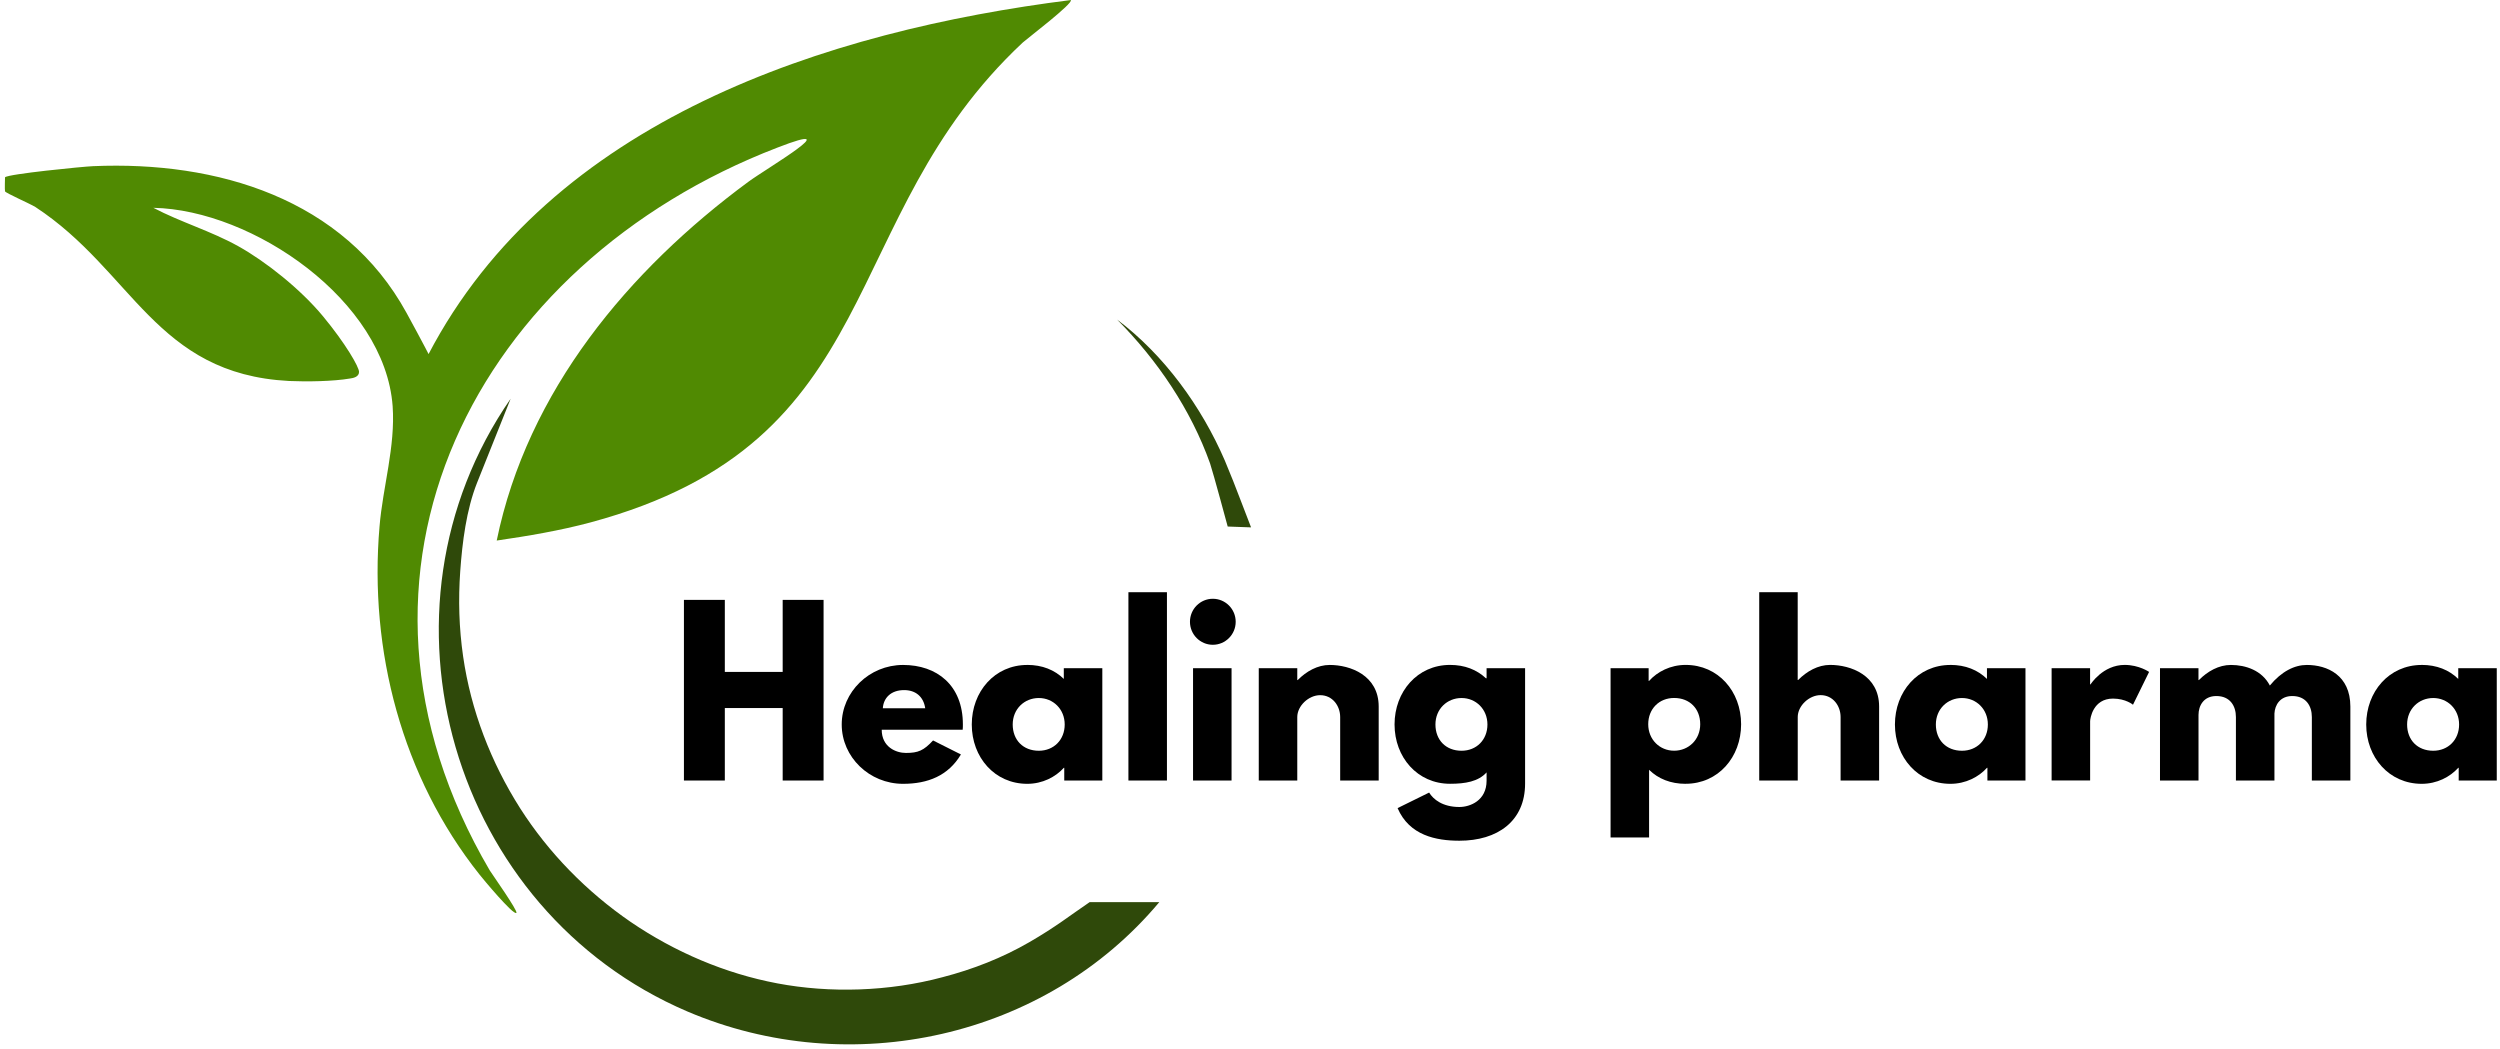
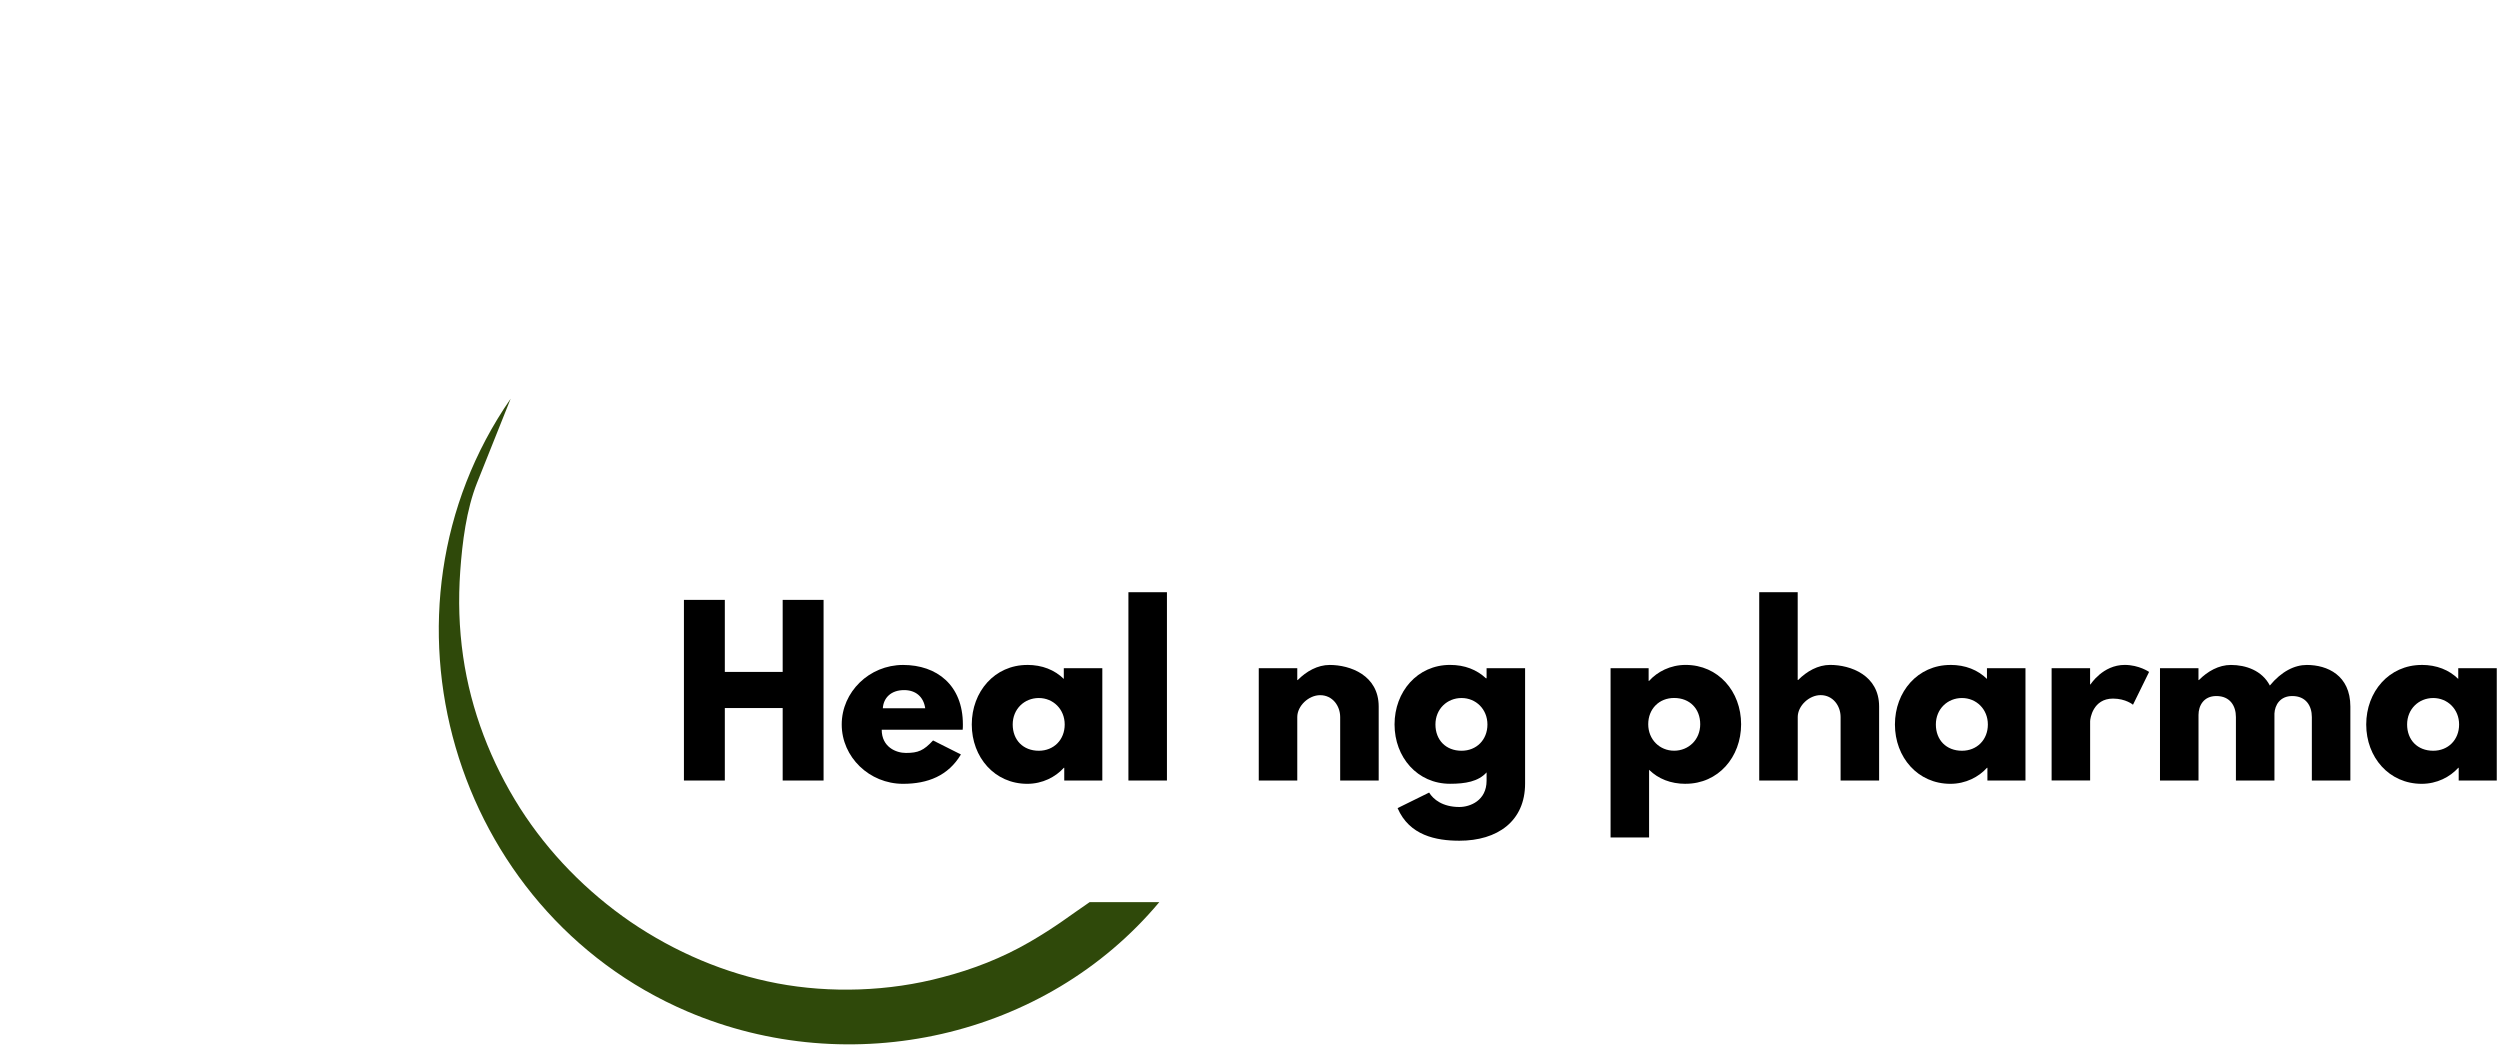
<svg xmlns="http://www.w3.org/2000/svg" width="386" height="162" viewBox="0 0 386 162" fill="none">
  <g clip-path="url(#clip0_2_53)">
-     <path d="M165.327 0C165.833 0.446 158.557 5.984 157.925 6.557C128.696 33.868 137.49 68.182 91.18 80.66C86.436 81.933 81.501 82.761 76.693 83.461C81.438 60.352 97.064 41.699 115.537 28.075C118.195 26.102 131.354 18.398 120.029 22.791C73.53 40.68 48.603 88.363 75.617 134.391C76.06 135.091 79.983 140.63 79.73 140.948C79.287 141.394 74.479 135.601 74.036 135.028C62.079 120.003 56.954 100.459 58.599 81.297C59.105 75.185 61.067 68.946 60.624 62.707C59.422 46.41 39.05 32.404 23.677 32.086C27.916 34.314 32.534 35.651 36.773 38.006C41.012 40.362 46.389 44.627 49.869 48.829C53.348 53.031 55.436 56.659 55.436 57.423C55.436 58.187 54.55 58.378 54.044 58.442C51.45 58.888 47.338 58.951 44.618 58.824C23.994 57.742 20.514 41.826 5.457 31.958C4.635 31.449 0.839 29.794 0.775 29.539C0.712 29.285 0.775 27.438 0.775 27.375C1.218 26.866 12.796 25.72 14.377 25.656C33.483 24.828 53.095 30.622 62.775 48.32C72.454 66.018 65.242 54.941 66.128 54.749C85.044 18.526 127.494 4.775 165.39 0H165.327Z" fill="#508A02" />
-     <path d="M178.992 139.293C161.404 160.301 131.29 166.922 106.111 156.163C69.797 140.63 56.132 94.411 78.844 61.561L73.656 74.548C72.011 78.686 71.379 83.716 71.062 88.172C70.746 92.629 70.872 96.957 71.505 101.35C72.707 109.69 75.807 117.711 80.299 124.778C84.727 131.717 90.611 137.701 97.38 142.349C104.213 146.996 111.931 150.306 120.029 151.834C128.127 153.362 137.237 153.108 145.525 150.879C150.206 149.67 154.761 147.887 158.937 145.468C163.112 143.049 165.137 141.394 168.237 139.293H178.992Z" fill="#2F490A" />
-     <path d="M193.1 81.424L189.557 81.297C189.557 81.297 187.343 73.084 186.836 71.556C183.863 63.217 178.675 55.577 172.475 49.338C179.751 54.813 185.508 62.771 189.114 71.111C190 73.212 190.822 75.312 191.645 77.477C192.467 79.641 193.163 81.424 193.163 81.424H193.1Z" fill="#2F490A" />
+     <path d="M178.992 139.293C161.404 160.301 131.29 166.922 106.111 156.163C69.797 140.63 56.132 94.411 78.844 61.561L73.656 74.548C72.011 78.686 71.379 83.716 71.062 88.172C70.746 92.629 70.872 96.957 71.505 101.35C72.707 109.69 75.807 117.711 80.299 124.778C84.727 131.717 90.611 137.701 97.38 142.349C104.213 146.996 111.931 150.306 120.029 151.834C128.127 153.362 137.237 153.108 145.525 150.879C150.206 149.67 154.761 147.887 158.937 145.468C163.112 143.049 165.137 141.394 168.237 139.293H178.992" fill="#2F490A" />
    <path d="M111.912 120.513H105.599V92.622H111.912V103.744H120.845V92.622H127.159V120.513H120.845V109.321H111.912V120.513Z" fill="black" />
    <path d="M136.137 112.669C136.137 115.343 138.351 116.254 139.863 116.254C141.78 116.254 142.615 115.884 144.064 114.325L148.366 116.489C146.417 119.768 143.26 121.022 139.433 121.022C134.226 121.022 129.962 116.897 129.962 111.861C129.962 106.825 134.226 102.668 139.433 102.668C144.64 102.668 148.669 105.775 148.669 111.861C148.669 112.096 148.669 112.472 148.638 112.669H136.143H136.137ZM142.855 109.359C142.59 107.532 141.343 106.551 139.597 106.551C137.548 106.551 136.409 107.767 136.308 109.359H142.855Z" fill="black" />
    <path d="M158.608 102.662C160.923 102.662 162.84 103.438 164.251 104.826V103.171H170.198V120.513H164.321V118.552H164.251C162.973 119.971 160.961 121.022 158.608 121.022C153.572 121.022 150.042 116.928 150.042 111.861C150.042 106.793 153.572 102.668 158.608 102.668V102.662ZM160.392 115.916C162.707 115.916 164.39 114.223 164.39 111.861C164.39 109.499 162.612 107.774 160.392 107.774C158.171 107.774 156.362 109.461 156.362 111.861C156.362 114.261 157.975 115.916 160.392 115.916Z" fill="black" />
    <path d="M174.228 91.438H180.175V120.513H174.228V91.438Z" fill="black" />
-     <path d="M190.791 96.003C190.791 97.963 189.209 99.555 187.26 99.555C185.312 99.555 183.73 97.963 183.73 96.003C183.73 94.042 185.312 92.45 187.26 92.45C189.209 92.45 190.791 94.042 190.791 96.003ZM184.205 120.513H190.152V103.171H184.205V120.513Z" fill="black" />
    <path d="M194.353 103.171H200.299V104.998H200.369C201.71 103.648 203.425 102.668 205.31 102.668C208.467 102.668 212.87 104.26 212.87 109.092V120.519H206.923V110.715C206.923 108.99 205.747 107.335 203.83 107.335C202.052 107.335 200.299 108.99 200.299 110.715V120.519H194.353V103.177V103.171Z" fill="black" />
    <path d="M220.658 122.372C221.297 123.422 222.739 124.6 225.327 124.6C226.972 124.6 229.528 123.619 229.528 120.544V119.258C228.25 120.678 226.238 121.015 223.884 121.015C218.849 121.015 215.318 116.922 215.318 111.855C215.318 106.787 218.849 102.662 223.884 102.662C226.168 102.662 228.016 103.407 229.426 104.724H229.528V103.171H235.474V120.984C235.474 126.796 231.21 129.807 225.327 129.807C221.733 129.807 217.602 128.999 215.787 124.772L220.658 122.372ZM225.662 115.916C227.978 115.916 229.66 114.223 229.66 111.861C229.66 109.499 227.883 107.774 225.662 107.774C223.442 107.774 221.632 109.461 221.632 111.861C221.632 114.261 223.245 115.916 225.662 115.916Z" fill="black" />
    <path d="M260.262 121.022C257.946 121.022 256.029 120.245 254.618 118.857V129.304H248.672V103.171H254.549V105.132H254.618C255.896 103.712 257.908 102.662 260.262 102.662C265.298 102.662 268.828 106.749 268.828 111.823C268.828 116.897 265.298 121.015 260.262 121.015V121.022ZM258.484 107.767C256.168 107.767 254.486 109.454 254.486 111.823C254.486 114.191 256.263 115.91 258.484 115.91C260.705 115.91 262.514 114.216 262.514 111.823C262.514 109.429 260.901 107.767 258.484 107.767Z" fill="black" />
    <path d="M271.618 91.438H277.565V104.992H277.634C278.975 103.642 280.69 102.662 282.575 102.662C285.732 102.662 290.135 104.253 290.135 109.085V120.513H284.188V110.709C284.188 108.983 283.012 107.328 281.101 107.328C279.323 107.328 277.571 108.983 277.571 110.709V120.513H271.624V91.438H271.618Z" fill="black" />
    <path d="M301.143 102.662C303.459 102.662 305.376 103.438 306.786 104.826V103.171H312.733V120.513H306.856V118.552H306.786C305.508 119.971 303.497 121.022 301.143 121.022C296.107 121.022 292.577 116.928 292.577 111.861C292.577 106.793 296.107 102.668 301.143 102.668V102.662ZM302.927 115.916C305.243 115.916 306.926 114.223 306.926 111.861C306.926 109.499 305.148 107.774 302.927 107.774C300.707 107.774 298.897 109.461 298.897 111.861C298.897 114.261 300.511 115.916 302.927 115.916Z" fill="black" />
    <path d="M316.763 103.171H322.71V105.673H322.779C322.779 105.673 324.658 102.662 328.056 102.662C330.27 102.662 331.82 103.744 331.82 103.744L329.334 108.811C329.334 108.811 328.226 107.863 326.246 107.863C323.153 107.863 322.716 110.938 322.716 111.377V120.506H316.769V103.165L316.763 103.171Z" fill="black" />
    <path d="M333.497 103.171H339.444V104.998H339.513C340.854 103.648 342.569 102.668 344.454 102.668C346.738 102.668 349.256 103.515 350.464 105.845C352.28 103.648 354.292 102.668 356.177 102.668C359.334 102.668 362.896 104.26 362.896 109.092V120.519H356.949V110.715C356.949 108.99 356.044 107.468 353.925 107.468C352.046 107.468 351.236 108.856 351.173 110.174V120.519H345.226V110.715C345.226 108.99 344.321 107.468 342.202 107.468C340.222 107.468 339.45 108.99 339.45 110.378V120.519H333.503V103.177L333.497 103.171Z" fill="black" />
    <path d="M373.91 102.662C376.226 102.662 378.142 103.438 379.553 104.826V103.171H385.5V120.513H379.623V118.552H379.553C378.275 119.971 376.263 121.022 373.91 121.022C368.874 121.022 365.344 116.928 365.344 111.861C365.344 106.793 368.874 102.668 373.91 102.668V102.662ZM375.688 115.916C378.003 115.916 379.686 114.223 379.686 111.861C379.686 109.499 377.908 107.774 375.688 107.774C373.467 107.774 371.658 109.461 371.658 111.861C371.658 114.261 373.271 115.916 375.688 115.916Z" fill="black" />
  </g>
  <defs>
    <clipPath id="clip0_2_53">
      <rect width="384.75" height="161.25" fill="white" transform="translate(0.75)" />
    </clipPath>
  </defs>
</svg>